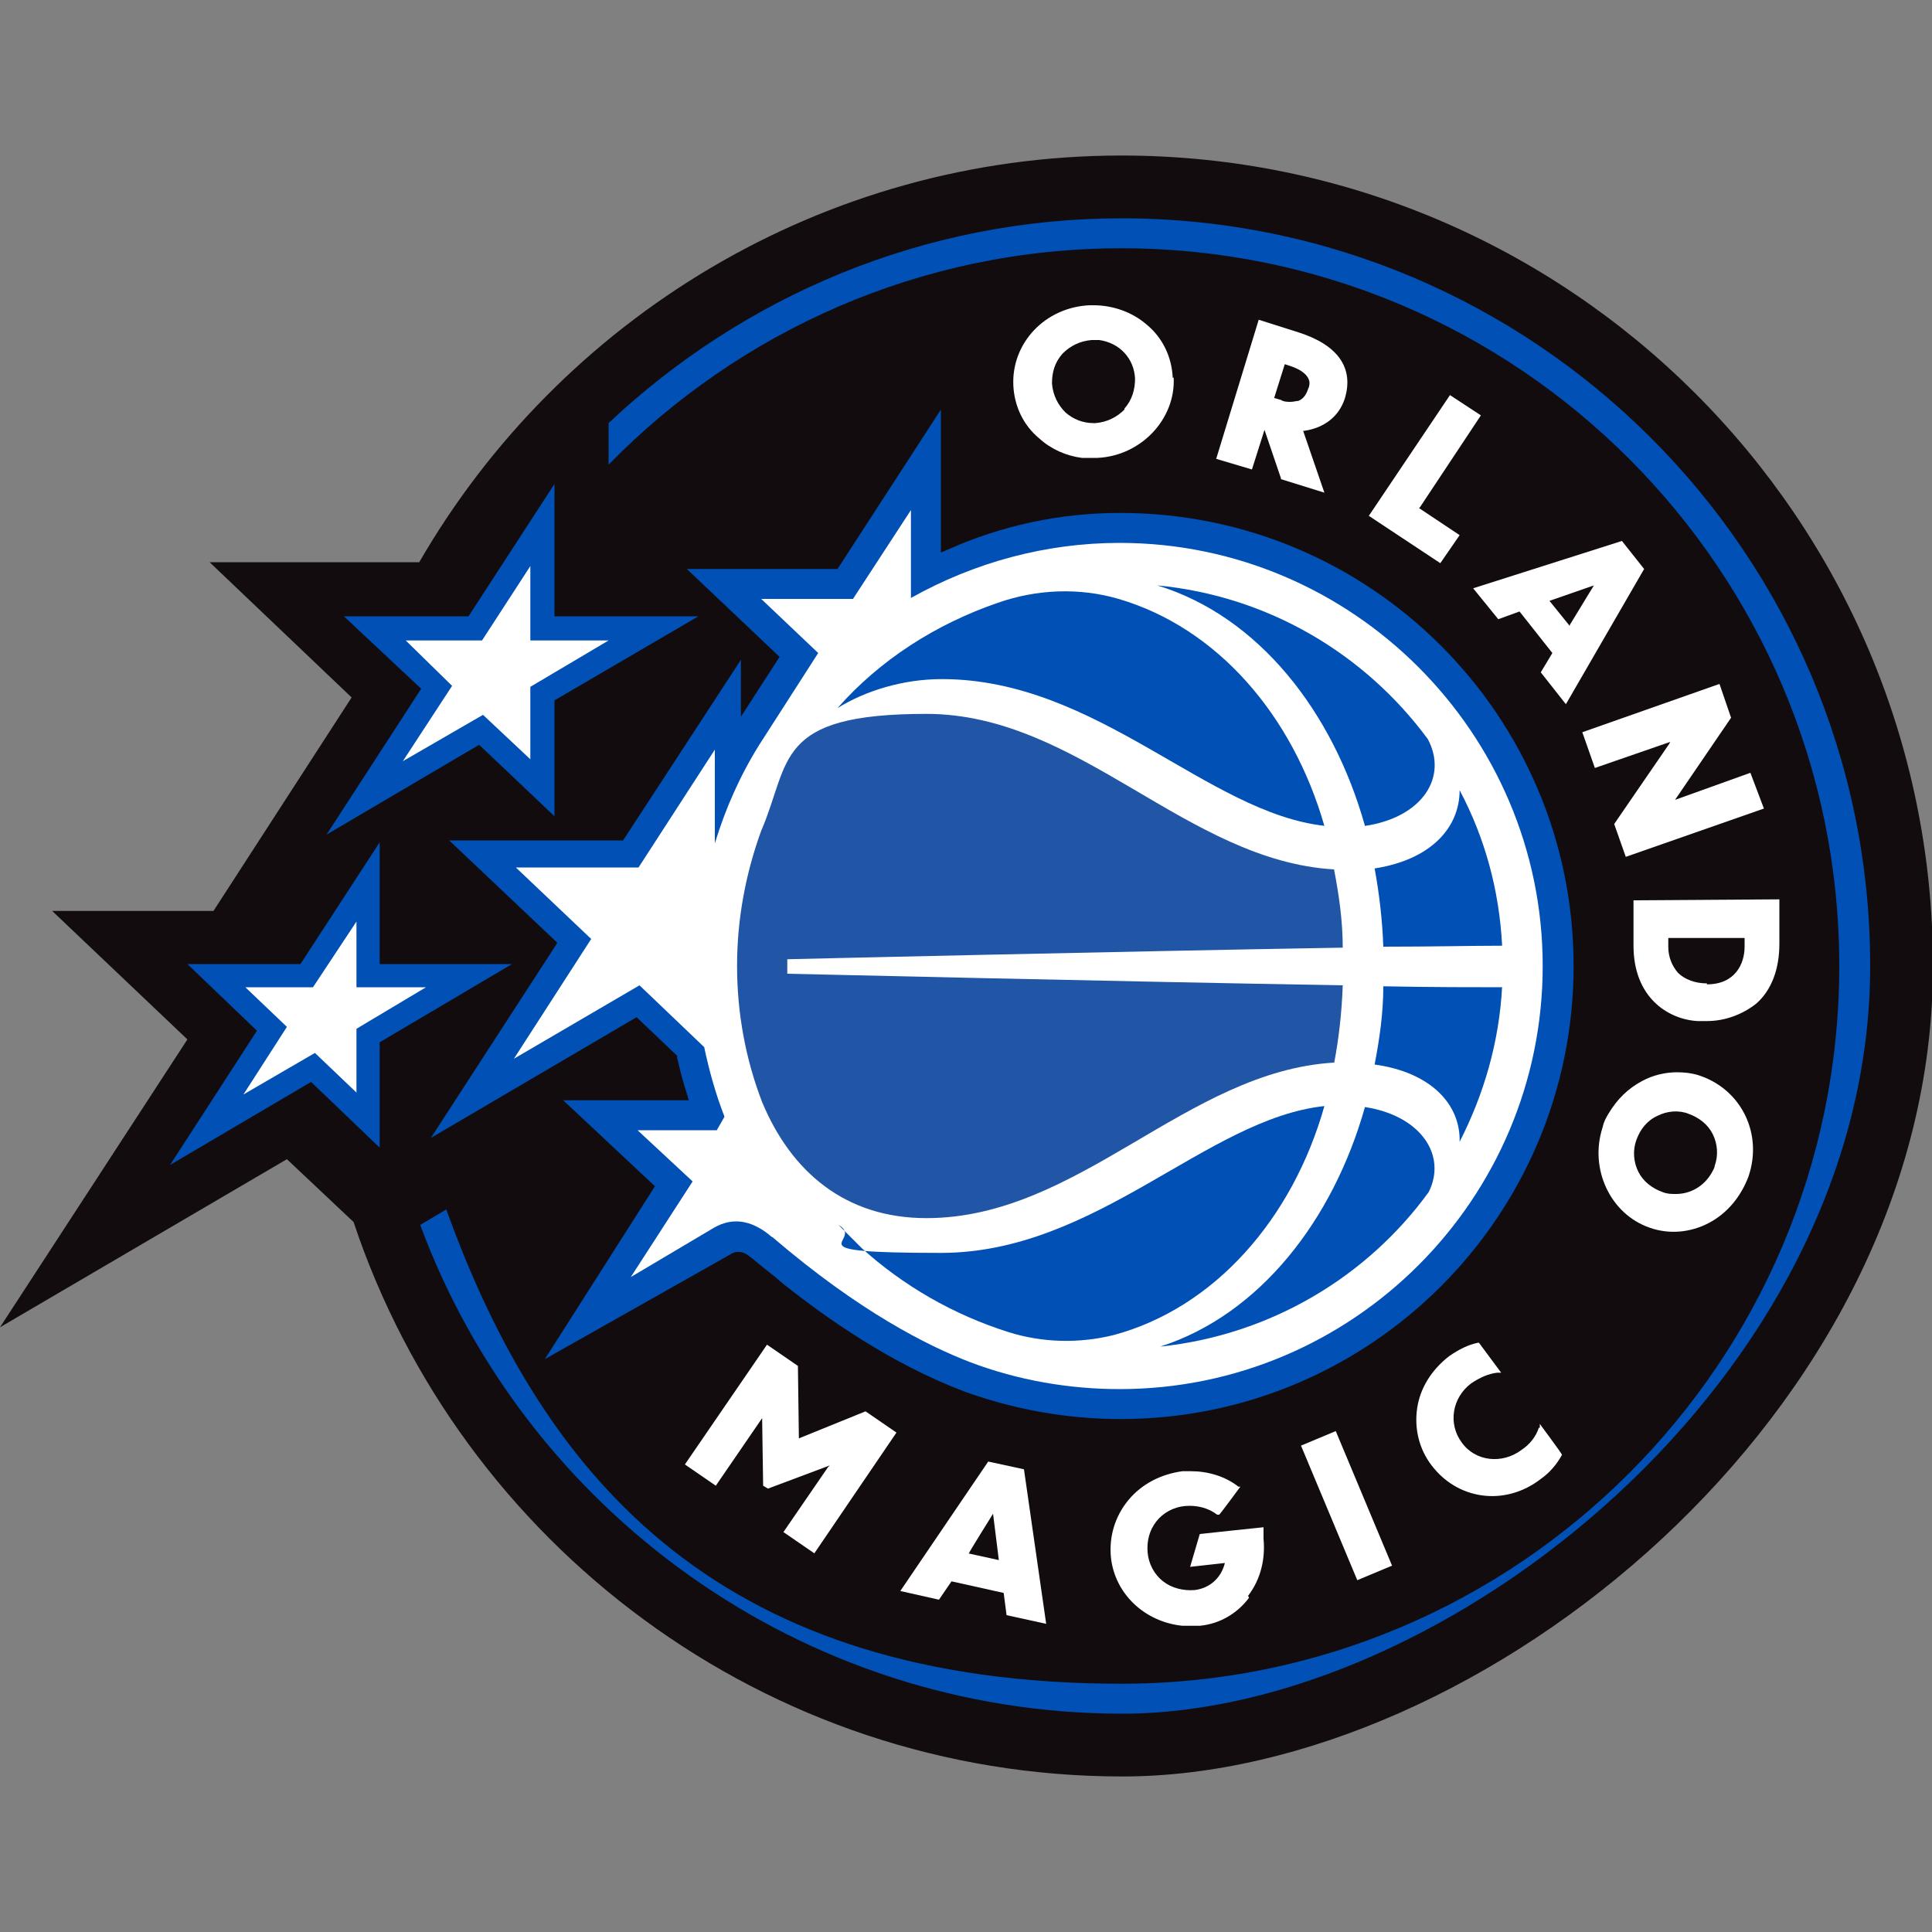
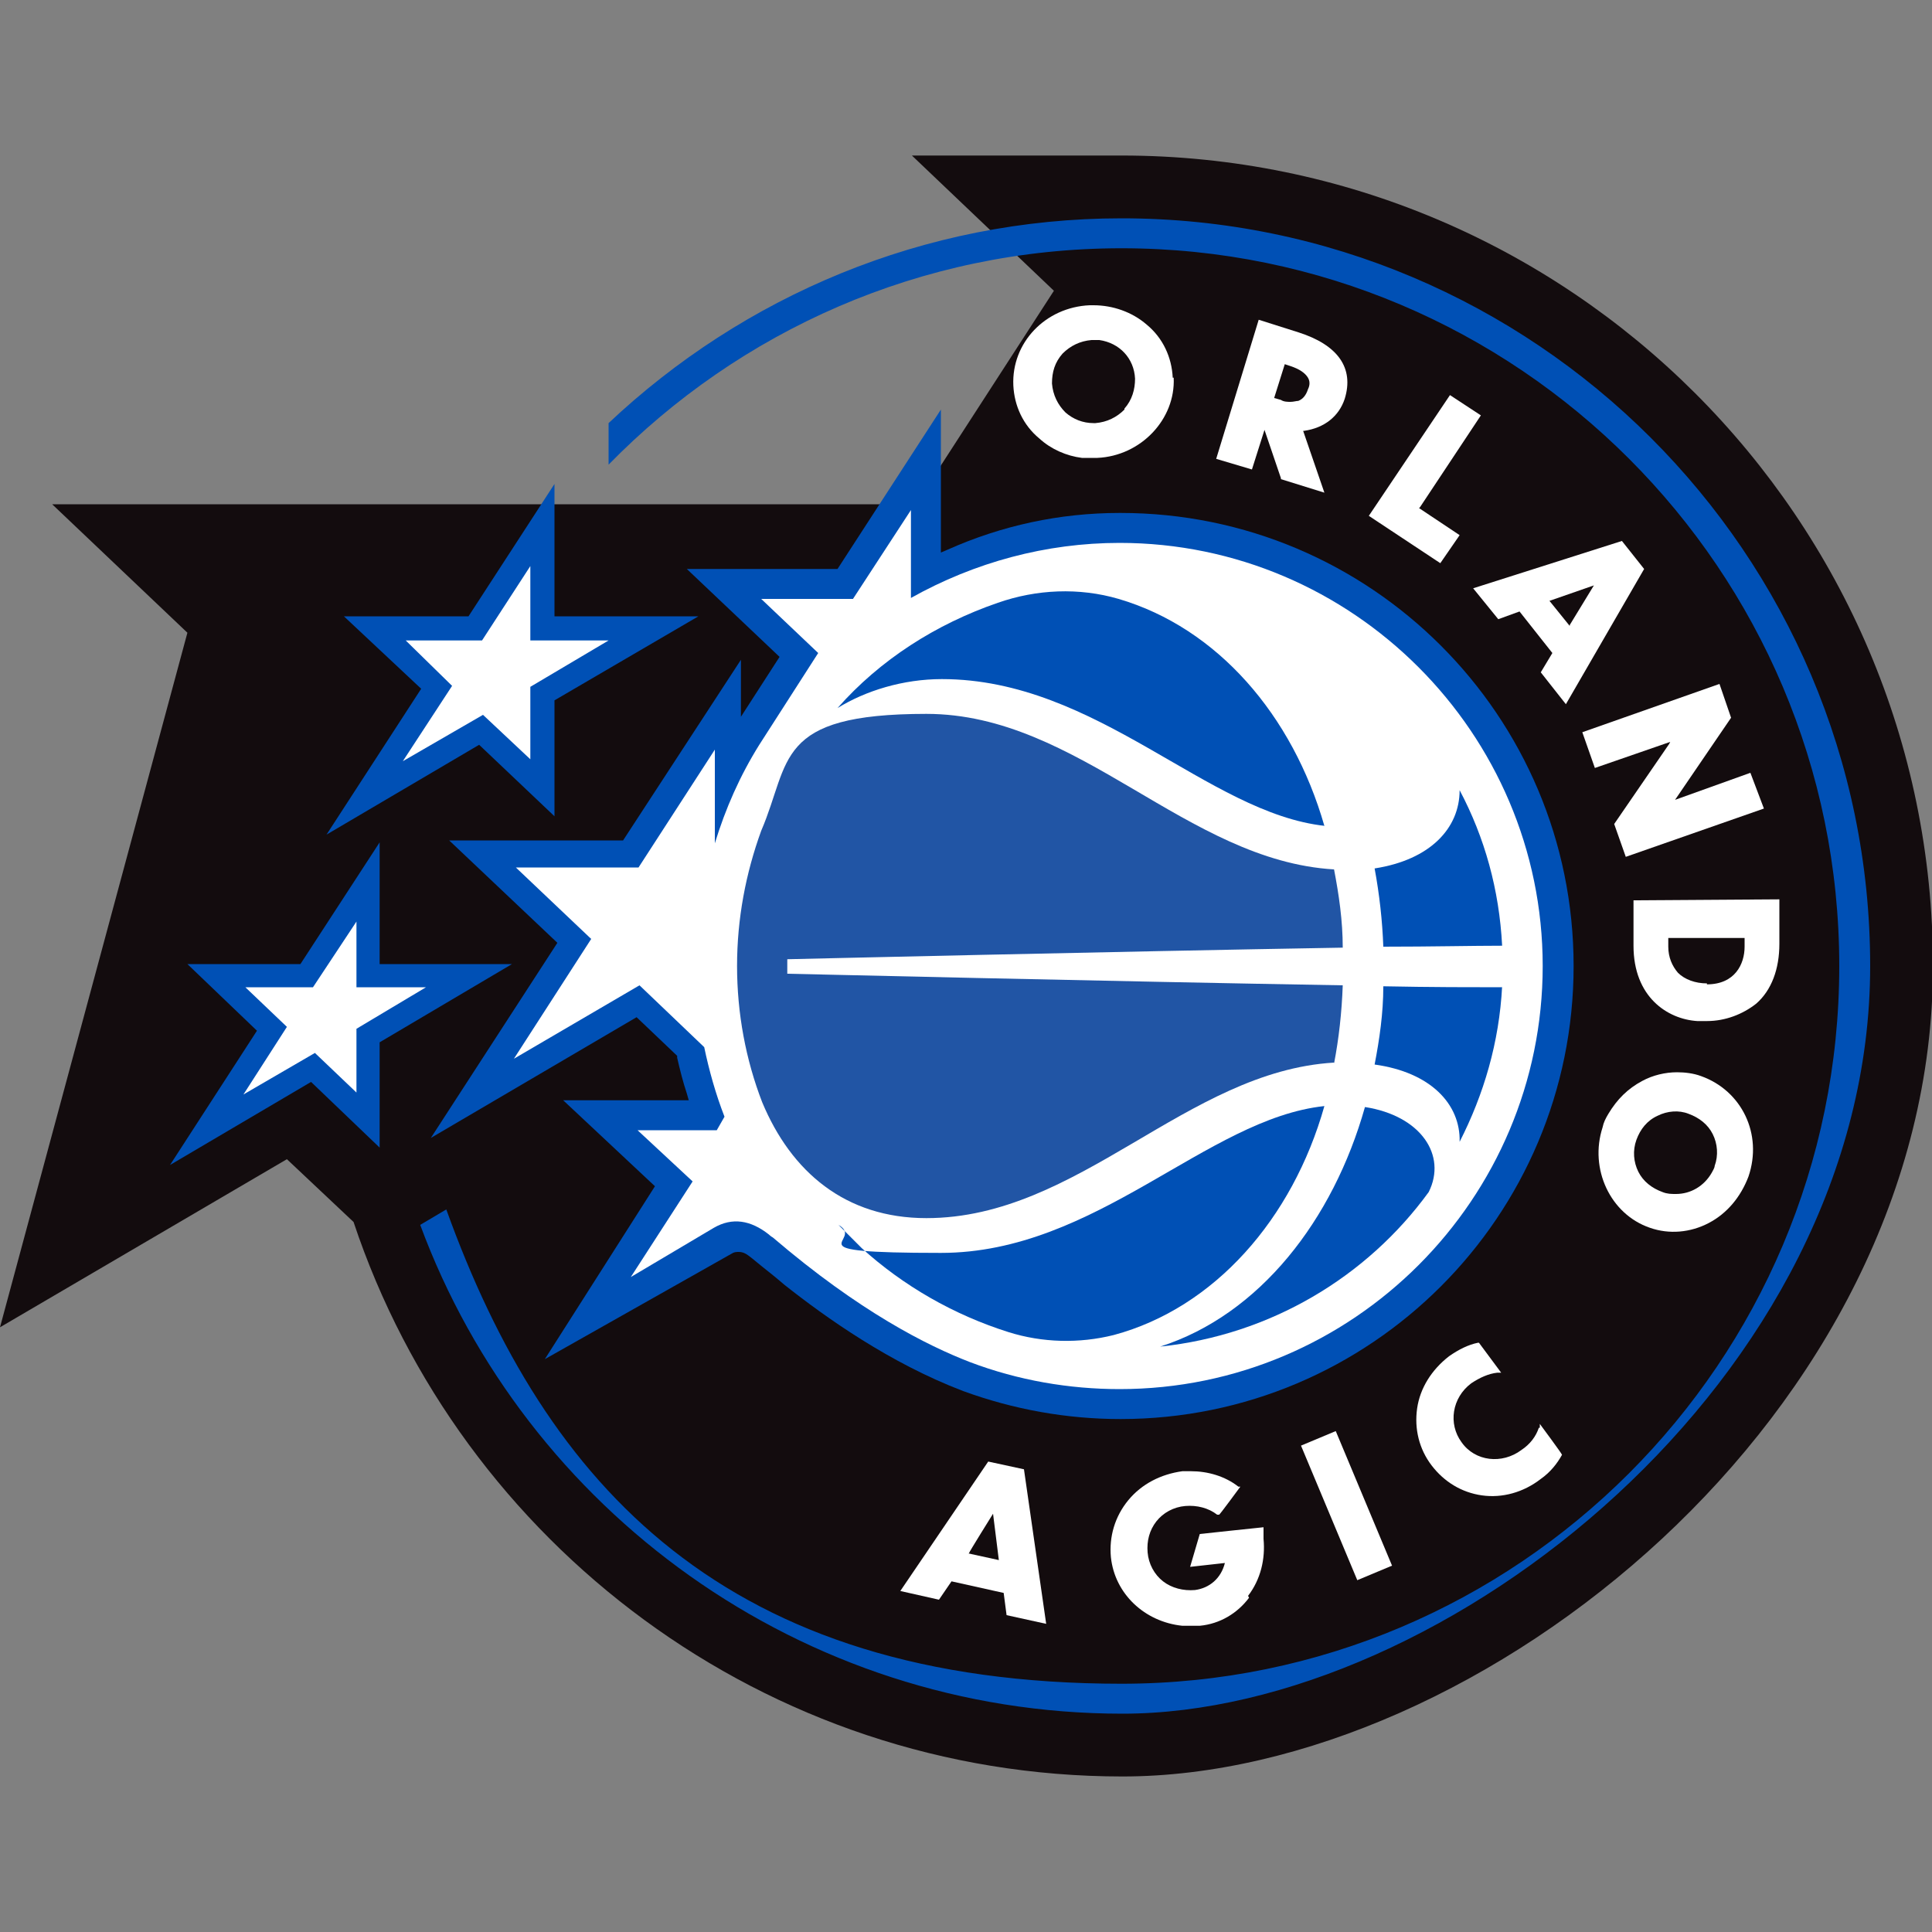
<svg xmlns="http://www.w3.org/2000/svg" viewBox="0 0 200 200" version="1.1" id="Layer_1">
  <rect x="0" y="0" width="200" height="200" fill="#808080" stroke="none" />
  <defs>
    <style>
      .st0 {
        fill: #2155a5;
      }

      .st1 {
        fill: #fff;
      }

      .st2 {
        fill: #0050b5;
      }

      .st3 {
        fill: #130c0e;
      }
    </style>
  </defs>
-   <path d="M116.1,16.1c-31,0-58.2,17-72.7,42.1h-21.7l14.7,14-14.3,22.1H5.4l14,13.3L0,137.4l29.7-17.4,6.9,6.5c11.1,33.3,42.6,57.4,79.6,57.4s83.9-37.6,83.9-83.9S162.4,16.1,116.1,16.1" class="st3" />
+   <path d="M116.1,16.1h-21.7l14.7,14-14.3,22.1H5.4l14,13.3L0,137.4l29.7-17.4,6.9,6.5c11.1,33.3,42.6,57.4,79.6,57.4s83.9-37.6,83.9-83.9S162.4,16.1,116.1,16.1" class="st3" />
  <polygon points="57.4 63.8 57.4 50.1 48.5 63.8 35.6 63.8 43.6 71.3 33.8 86.4 49.6 77.1 57.4 84.5 57.4 72.5 72.3 63.8 57.4 63.8" class="st2" />
  <polygon points="39.3 99.8 39.3 87.2 31.1 99.8 19.4 99.8 26.6 106.7 17.6 120.6 32.2 112 39.3 118.8 39.3 107.9 53 99.8 39.3 99.8" class="st2" />
  <path d="M115.9,53.1c-6.2,0-12.2,1.3-17.8,3.8l-.7.3v-14.8l-10.7,16.5h-15.6l9.6,9.1-4,6.2v-5.9l-12.2,18.7h-18l11.2,10.6-13.1,20.2,21.3-12.5,4.2,4v.2c.3,1.3.6,2.5,1,3.7l.2.7h-13l9.5,8.9-11.4,17.9,19.3-10.9c.3-.2.5-.2.8-.2.6,0,1,.4,1.4.7,0,0,.5.4,1.1.9.9.7,2.1,1.7,2.2,1.8,4.3,3.4,10.9,8.1,18.5,11,5.2,1.9,10.7,2.9,16.3,2.9,25.9,0,46.9-21,46.9-46.9s-21-46.9-46.9-46.9" class="st2" />
  <polygon points="54.9 71.1 63 66.3 54.9 66.3 54.9 58.6 49.9 66.3 42 66.3 46.8 71 41.7 78.8 50 74 54.9 78.6 54.9 71.1" class="st1" />
  <polygon points="36.9 95.4 32.4 102.2 25.4 102.2 29.7 106.3 25.2 113.3 32.6 109 36.9 113.1 36.9 106.5 44.1 102.2 36.9 102.2 36.9 95.4" class="st1" />
  <path d="M115.9,56.2c-7.6,0-15,2-21.6,5.7v-9.1l-6,9.2h-9.5l5.9,5.6-6.1,9.5h0c-2,3.2-3.5,6.6-4.6,10.2v-9.7l-7.9,12.2h-12.7l7.8,7.4-8,12.4,13-7.6,6.7,6.4c.5,2.4,1.2,4.9,2.1,7.2l-.8,1.4h-8.2l5.7,5.3-6.4,9.9,8.6-5.1c1.9-1.1,3.8-.8,5.7.7,0,0,.2.2.4.3,9,7.7,16,11.2,20.4,12.9,5,1.9,10.3,2.8,15.5,2.8,24.2,0,43.8-19.7,43.8-43.8s-19.7-43.8-43.8-43.8" class="st1" />
  <path d="M137.1,85.5c-3.3-11.5-11.1-20.5-21.3-23.5-4.1-1.2-8.5-1-12.5.4-6.4,2.2-12.2,5.9-16.6,10.9,2.9-1.8,6.8-3,10.8-3,16.1,0,27.5,13.9,39.7,15.2" class="st2" />
-   <path d="M141.3,85.5c6-.9,8.6-5.1,6.5-9-6.5-8.8-16.5-14.8-28-15.9,10.5,3.2,18.2,13.1,21.5,24.9" class="st2" />
  <path d="M138.1,110.1c.5-2.6.8-5.3.9-8.1-23.4-.4-57.5-1.2-57.5-1.2v-1.5s34-.8,57.5-1.2c0-2.8-.4-5.5-.9-8.1-15.3-.9-26.4-16.1-42.2-16.1s-14,4.9-17.1,12.1c-1.6,4.4-2.5,9.1-2.5,14s.9,9.7,2.6,14.1c3,7.2,8.6,12,17,12,15.8,0,26.9-15.2,42.2-16.1" class="st0" />
  <path d="M143.2,98c5,0,9.2-.1,12.3-.1-.3-5.8-1.8-11.2-4.4-16.1,0,3.9-3,7.2-8.8,8.1.5,2.7.8,5.4.9,8.1" class="st2" />
  <path d="M137.1,114.5c-12.2,1.3-23.6,15.2-39.7,15.2s-7.7-1.2-10.6-2.9c.8.8,1.6,1.6,2.4,2.4,4.3,3.9,9.5,6.9,15.2,8.7,3.5,1.1,7.3,1.2,10.9.3,10.4-2.8,18.5-12,21.8-23.7" class="st2" />
  <path d="M141.3,114.6c-3.3,11.7-10.9,21.5-21.2,24.8,11.4-1.2,21.4-7.2,27.8-16,1.9-3.8-.8-7.9-6.6-8.8" class="st2" />
  <path d="M155.5,102.2c-3.1,0-7.3,0-12.3-.1,0,2.8-.4,5.5-.9,8.1,5.8.8,8.9,4.1,8.8,8,2.5-4.9,4.1-10.3,4.4-16.1,0,0,0,0,0,0" class="st2" />
-   <polygon points="89.6 146.1 82.7 148.9 82.6 141.4 79.4 139.2 70.9 151.6 74.1 153.8 78.9 146.8 78.9 147.1 79 153.8 79.5 154.1 85.9 151.7 85.7 151.9 81.1 158.6 84.3 160.8 92.8 148.3 89.6 146.1" class="st1" />
  <path d="M129.2,165.2c1.3-1.7,1.8-3.8,1.6-5.9v-1.2c-.1,0-6.6.7-6.6.7l-1,3.4,3.6-.4h0c-.4,1.6-1.6,2.6-3.1,2.8-1.2.1-2.4-.2-3.3-.9-.9-.7-1.5-1.8-1.6-3-.1-1.2.2-2.3.9-3.2.7-.9,1.8-1.5,3-1.6,1.2-.1,2.4.2,3.3.9h.2c0,.1,2.2-2.9,2.2-2.9h-.2c-1.4-1.1-3.2-1.6-4.9-1.6s-.6,0-.9,0c-2.2.3-4.2,1.3-5.6,3-1.4,1.7-2,3.8-1.8,5.9.4,3.8,3.5,6.7,7.4,7.1.6,0,1.2,0,1.8,0,2.1-.2,3.9-1.3,5.1-2.9" class="st1" />
  <rect transform="translate(-49.4 65.9) rotate(-22.7)" height="15.1" width="3.9" y="148.3" x="137.5" class="st1" />
  <path d="M159.3,147.8c-.3.9-.9,1.7-1.8,2.3-2,1.5-4.8,1.2-6.2-.8-1.4-1.9-1-4.6,1-6.1.9-.6,1.8-1,2.7-1.1h.4s-2.3-3.1-2.3-3.1h-.1c-1,.2-2,.7-3,1.4-1.8,1.4-3,3.3-3.3,5.4-.3,2.1.2,4.2,1.5,5.9,1.3,1.7,3.1,2.8,5.2,3.1,0,0,0,0,0,0,2.1.3,4.3-.3,6.1-1.7,1-.7,1.7-1.6,2.2-2.5h0c0-.1-2.3-3.2-2.3-3.2v.4Z" class="st1" />
  <path d="M181,121.8c1.5-4.4-.7-8.9-4.9-10.4-.8-.3-1.7-.4-2.5-.4-1.2,0-2.5.3-3.6.9-1.5.8-2.6,1.9-3.5,3.4-.3.5-.5.9-.6,1.4-1.4,4.3.8,9,4.9,10.4,2,.7,4.2.5,6.1-.5,1.9-1,3.3-2.7,4.1-4.8M173.5,123.6c-.5,0-.9,0-1.4-.2-1.1-.4-2-1.1-2.5-2.1-.5-1-.6-2.2-.2-3.3.4-1.1,1.1-2,2.2-2.5,1-.5,2.2-.6,3.2-.2,1.1.4,2,1.1,2.5,2.1.5,1,.6,2.2.2,3.3,0,.2-.2.5-.3.7-.8,1.4-2.2,2.2-3.7,2.2" class="st1" />
  <path d="M121.4,39.1c-.1-2.1-1-4.1-2.7-5.5-1.5-1.3-3.5-2-5.5-2s-.3,0-.4,0c-4.6.2-8.1,3.9-7.9,8.3.1,2.1,1,4.1,2.7,5.5,1.2,1.1,2.8,1.8,4.4,2,.5,0,1,0,1.6,0,4.5-.2,8.1-4,7.9-8.3M116.4,42.4c-.8.8-1.8,1.3-3,1.4,0,0-.1,0-.2,0-1.1,0-2.1-.4-2.9-1.1-.8-.8-1.3-1.8-1.4-3,0-1.2.3-2.2,1.1-3.1.8-.8,1.8-1.3,3-1.4.3,0,.5,0,.8,0,2.1.3,3.6,1.9,3.7,4,0,1.1-.3,2.2-1.1,3.1" class="st1" />
  <path d="M132.6,49.6l4.5,1.4-2.2-6.4h.1c2.1-.3,3.6-1.5,4.2-3.3,1-3.2-.7-5.6-4.8-6.9l-4.1-1.3-4.4,14.4,3.7,1.1,1.3-4.1,1.7,5ZM133,37.7l.6.2c.9.3,1.5.7,1.8,1.2.3.5.1,1,0,1.2-.2.6-.5,1-1,1.2-.2,0-.5.1-.8.1s-.7,0-1-.2l-.7-.2,1.1-3.5Z" class="st1" />
  <polygon points="149.1 58.3 151.1 55.4 146.9 52.6 147 52.5 153.3 43 150.1 40.9 141.7 53.4 149.1 58.3" class="st1" />
  <path d="M167.9,56l-15.4,4.9,2.6,3.2,2.2-.8h0c0,0,3.4,4.3,3.4,4.3h0c0,0-1.2,2-1.2,2l2.6,3.3,8.1-14-2.3-2.9ZM162.5,64.8l-2.1-2.6,4.6-1.6-2.5,4.1Z" class="st1" />
  <path d="M102.3,151.3l-9.1,13.4,4,.9,1.3-1.9,5.4,1.2h0c0,0,.3,2.3.3,2.3l4.1.9-2.3-16-3.7-.8ZM100.3,160.8h0c0-.1,2.5-4.1,2.5-4.1l.6,4.8-3.2-.7Z" class="st1" />
  <polygon points="172.9 76.8 172.8 77 167.1 85.3 168.3 88.7 182.6 83.7 181.2 80 173.4 82.8 179.2 74.3 178 70.8 163.8 75.8 165.1 79.5 172.9 76.8" class="st1" />
  <path d="M184.2,97.7v-4.6s-15.1.1-15.1.1v4.7c0,5.3,3.5,7.6,6.6,7.8.3,0,.7,0,1,0,1.9,0,3.7-.7,5.1-1.8,1.6-1.4,2.4-3.6,2.4-6.2M176.7,101.8h0c-1.2,0-2.3-.4-3-1.1-.6-.7-1-1.6-1-2.7v-.9s7.9,0,7.9,0v.9c0,1.8-1,3.9-3.9,3.9" class="st1" />
  <path d="M116.1,22.6c-20.5,0-39.2,8.1-53.1,21.2v4.3c13.5-13.8,32.3-22.4,53.1-22.4,41,0,74.3,33.3,74.3,74.3s-33.3,74.3-74.3,74.3-59.6-20.5-69.9-49.1l-2.7,1.6c10.9,29.5,39.4,50.6,72.7,50.6s77.4-34.7,77.4-77.4S158.8,22.6,116.1,22.6" class="st2" />
</svg>